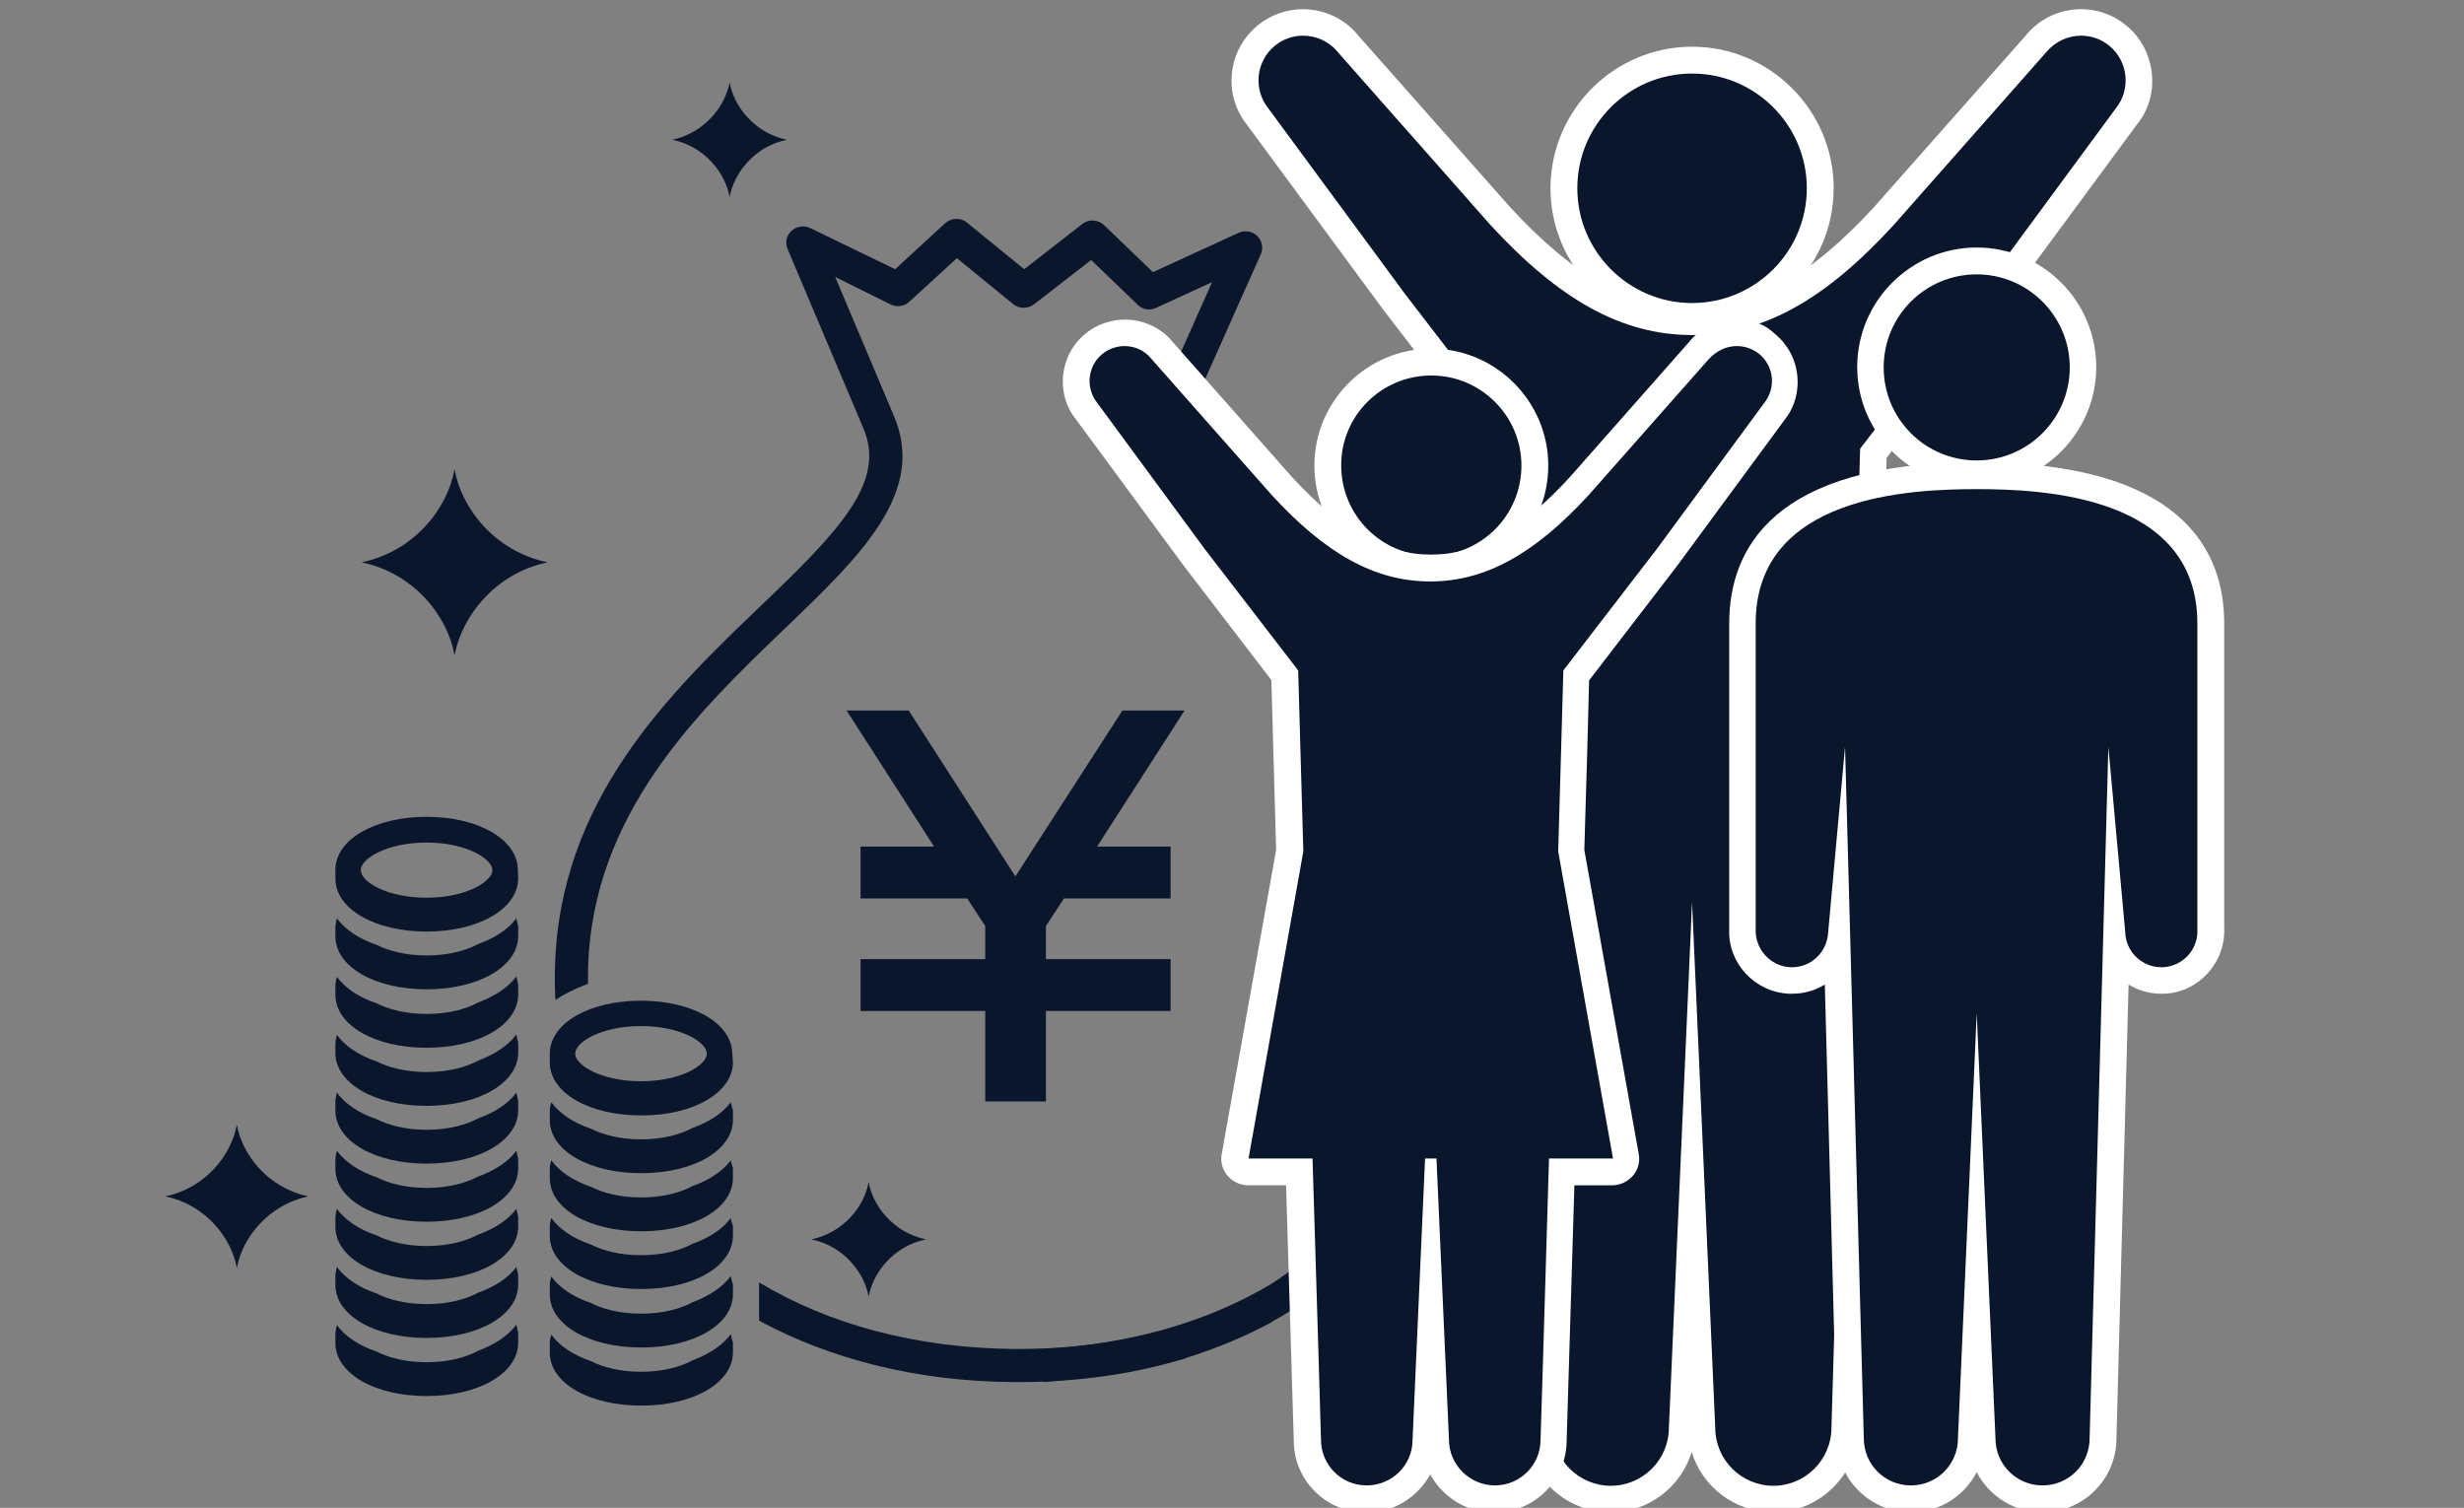
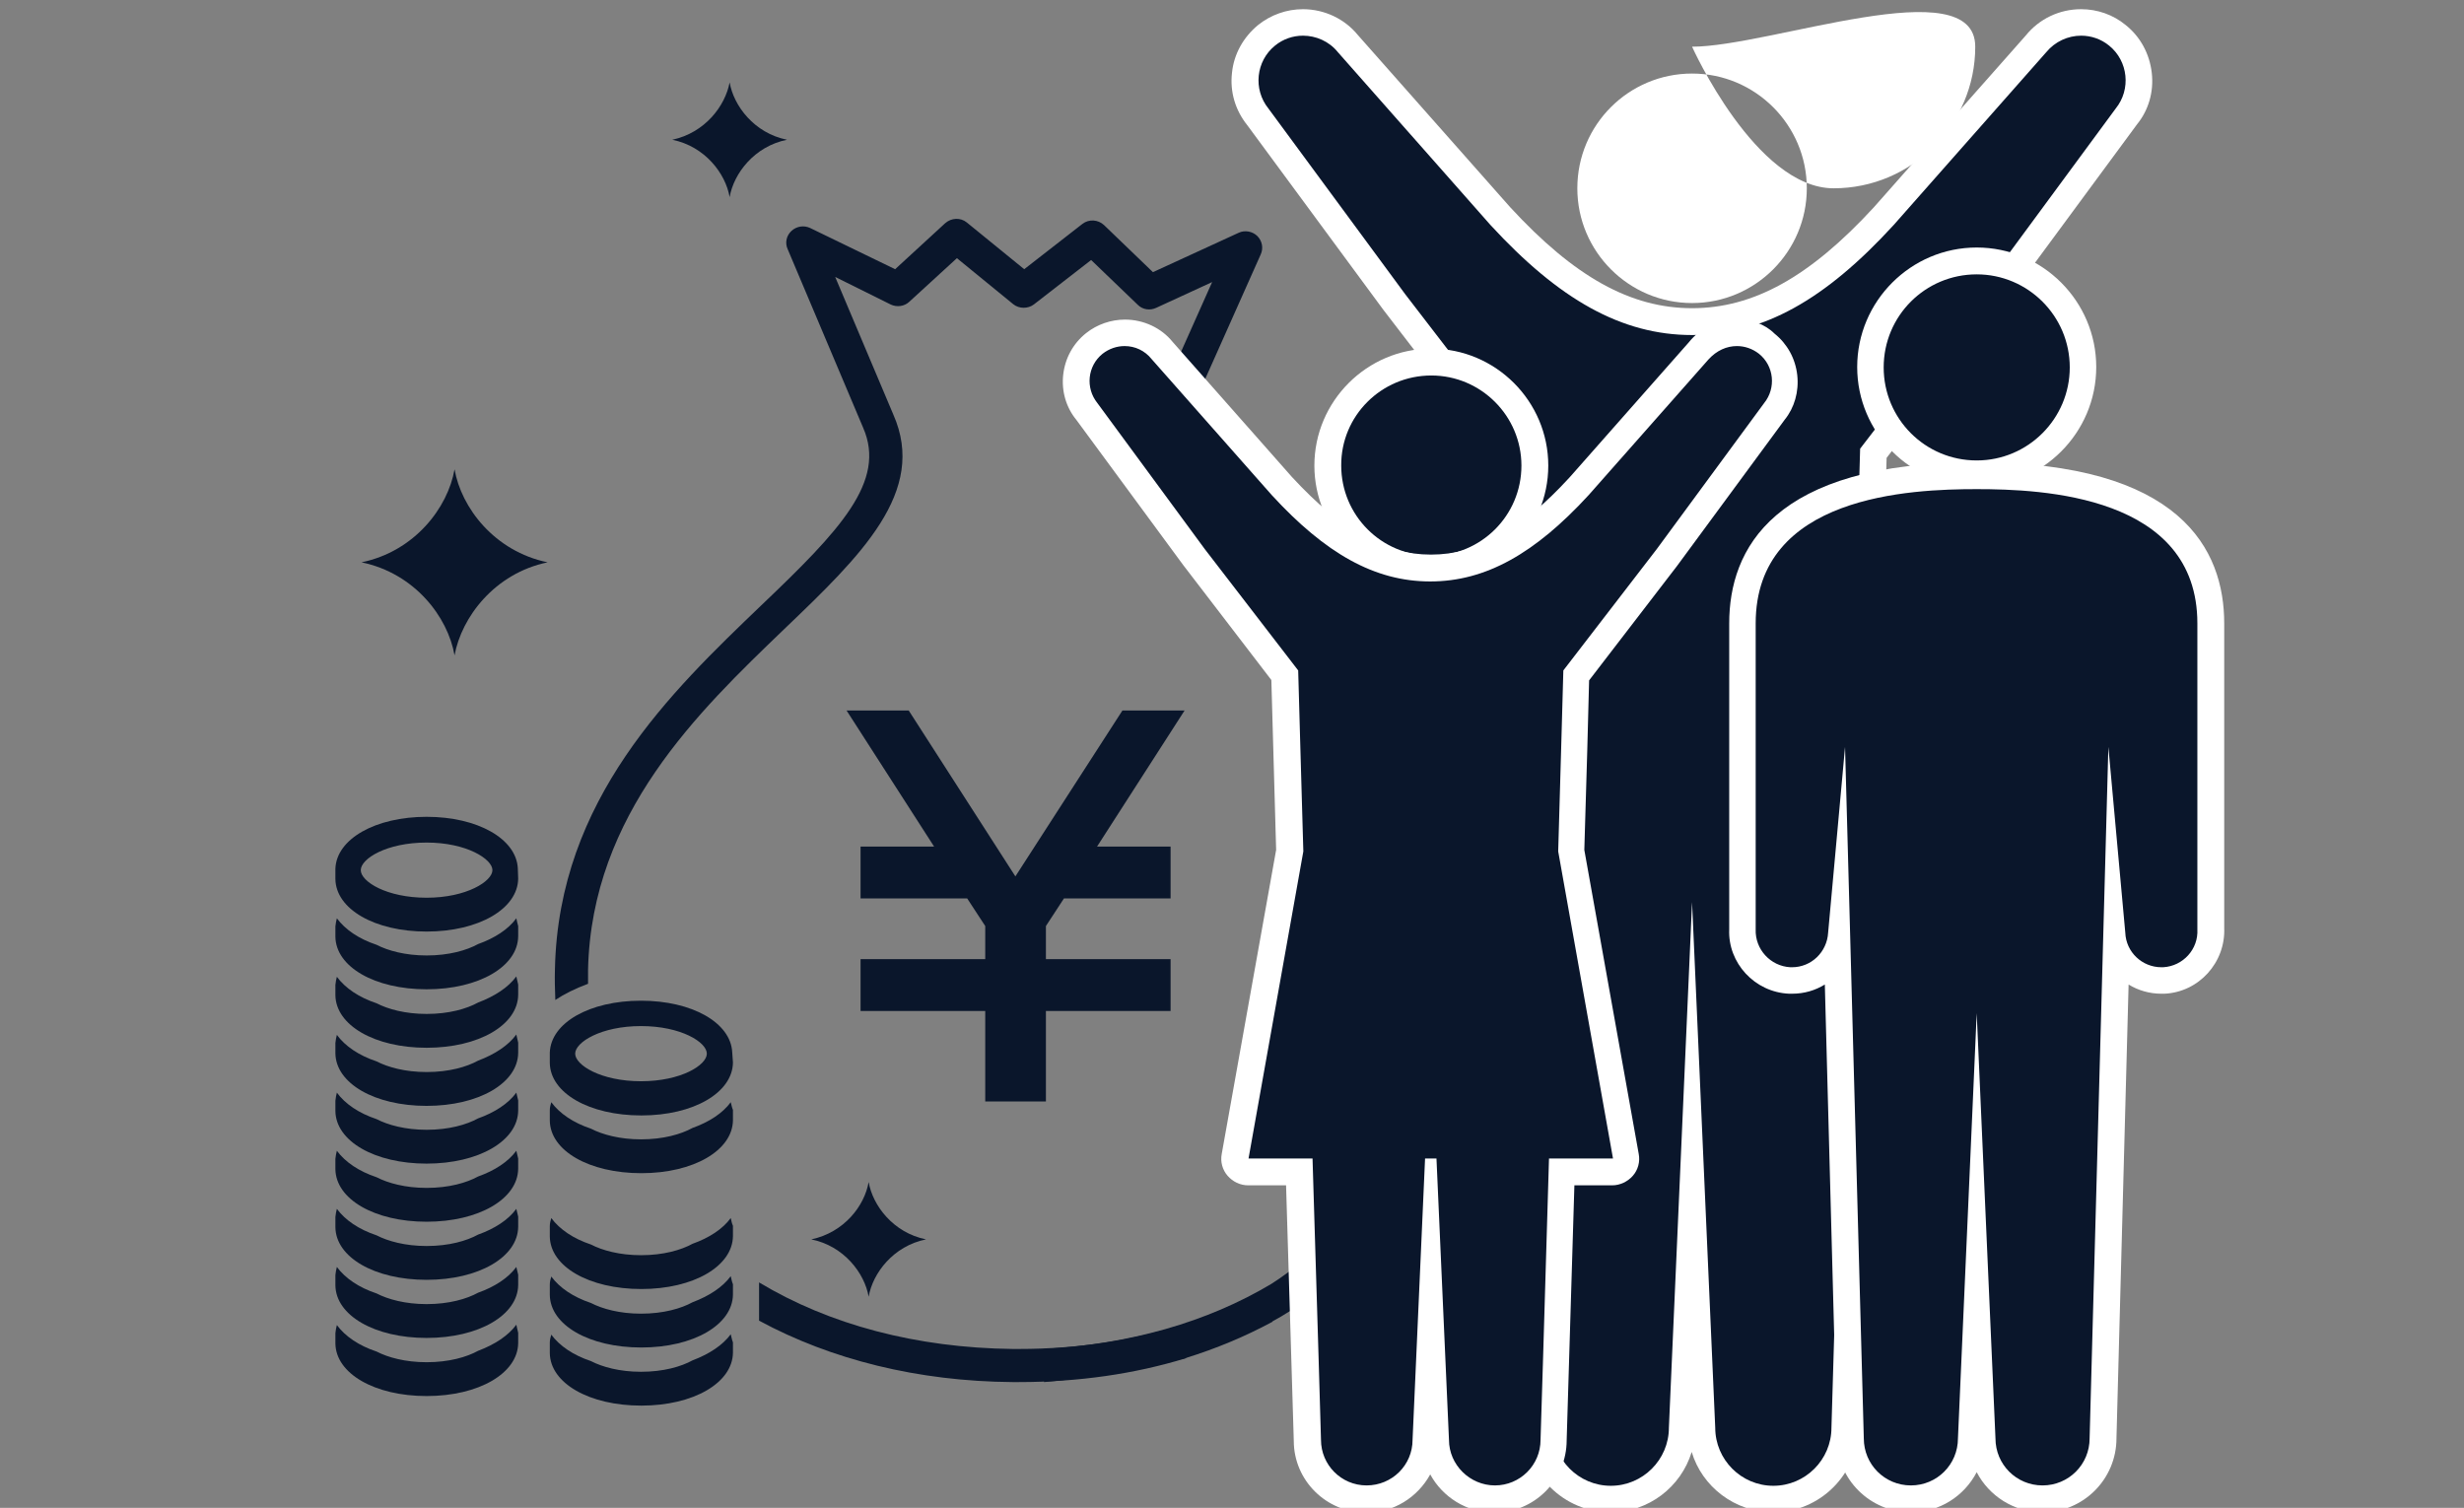
<svg xmlns="http://www.w3.org/2000/svg" version="1.1" x="0px" y="0px" viewBox="0 0 67 41" style="enable-background:new 0 0 67 41;" xml:space="preserve">
  <rect x="0" y="0" width="67" height="41" fill="#808080" stroke="none" />
  <style type="text/css">
	.st0{display:none;}
	.st1{display:inline;}
	.st2{fill:#0a162b;}
	.st3{fill:#FFFFFF;}
</style>
  <g id="レイヤー_1" class="st0">
    <g class="st1">
      <g>
        <path class="st2" d="M37.66,3.48c0,1.65,1.33,2.98,2.98,2.98c1.65,0,2.98-1.33,2.98-2.98S42.29,0.5,40.64,0.5     C39,0.5,37.66,1.84,37.66,3.48z" />
        <path class="st2" d="M48.33,22.04l-1.27-9.35c-0.4-3.63-3.43-4.72-6.66-4.72c-3.63,0-5.24,2.3-6.17,3.93l-1.96,3.17l-4.82,0.31     c-0.64,0-1.16,0.52-1.16,1.16s0.52,1.16,1.16,1.16l5.57,0.26c0.44,0,1.06-0.41,1.5-0.88l1.61-1.45l0.66,22.78     c0,0.83,0.68,1.51,1.51,1.51c0.83,0,1.51-0.68,1.51-1.51l0.6-13.63l0.6,13.63c0,0.83,0.68,1.51,1.51,1.51     c0.83,0,1.51-0.68,1.51-1.51l0.6-22.18l1.42,6.11c0.08,0.63,0.67,1.08,1.3,1C47.97,23.26,48.41,22.68,48.33,22.04z" />
      </g>
      <g>
        <path class="st2" d="M19.3,25.89v13.83h14.74V25.89H19.3z M24.69,29.06c0-0.32,0.26-0.58,0.58-0.58h2.8     c0.32,0,0.58,0.26,0.58,0.58s-0.26,0.58-0.58,0.58h-2.8C24.95,29.64,24.69,29.38,24.69,29.06z" />
        <path class="st2" d="M24.64,23.57c-0.01-0.02-0.03-0.03-0.05-0.03l-6.13-0.04c-0.02,0-0.04,0.01-0.05,0.03     c-0.01,0.02-0.01,0.04,0,0.06c0.19,0.3,0.62,0.58,1.26,0.82c0.28,0.1,0.57,0.19,0.87,0.25v0.41v0.02v0.17     c0,0.15,0.12,0.27,0.26,0.27l1.44,0.01c0.15,0,0.27-0.12,0.27-0.26v-0.17v-0.02v-0.41c0.29-0.06,0.59-0.14,0.87-0.24     c0.64-0.23,1.08-0.5,1.27-0.8C24.65,23.61,24.65,23.59,24.64,23.57z" />
        <g>
          <g>
-             <path class="st2" d="M26.31,23.68c0.04-0.13,0.18-0.2,0.31-0.16l0,0c0.13,0.04,0.2,0.18,0.16,0.31l0,0       c-0.04,0.13-0.18,0.2-0.31,0.16l0,0l0,0l0,0C26.34,23.94,26.27,23.81,26.31,23.68z M25.86,23.56c-0.09-0.1-0.07-0.26,0.03-0.34       l0,0c0.1-0.09,0.26-0.07,0.34,0.03l0,0c0.09,0.1,0.07,0.26-0.03,0.34l0,0c-0.07,0.05-0.15,0.07-0.23,0.04l0,0       C25.93,23.62,25.89,23.59,25.86,23.56z M26.92,23.82c-0.04-0.13,0.04-0.26,0.17-0.3l0,0c0.13-0.04,0.26,0.04,0.3,0.17l0,0       c0.04,0.13-0.04,0.26-0.17,0.3l0,0c-0.05,0.01-0.1,0.01-0.14,0l0,0C27,23.96,26.94,23.9,26.92,23.82z M25.52,22.96       c-0.05-0.13,0.01-0.27,0.14-0.32l0,0c0.13-0.05,0.27,0.01,0.32,0.14l0,0c0.05,0.13-0.01,0.27-0.14,0.32l0,0       c-0.05,0.02-0.11,0.02-0.16,0l0,0C25.61,23.08,25.55,23.03,25.52,22.96z M27.5,23.62c-0.08-0.11-0.05-0.26,0.07-0.34l0,0       c0.11-0.08,0.26-0.05,0.34,0.07l0,0c0.08,0.11,0.05,0.26-0.07,0.34l0,0c-0.06,0.04-0.14,0.05-0.21,0.03l0,0       C27.58,23.7,27.53,23.67,27.5,23.62z M25.35,22.32c-0.02-0.13,0.06-0.26,0.2-0.28l0,0c0.13-0.02,0.26,0.06,0.28,0.2l0,0       c0.02,0.13-0.06,0.26-0.2,0.28l0,0c-0.04,0.01-0.08,0-0.12-0.01l0,0C25.43,22.48,25.36,22.41,25.35,22.32z M28,23.26       c-0.1-0.09-0.1-0.25,0-0.34l0,0c0.09-0.1,0.25-0.1,0.34,0l0,0c0.1,0.09,0.1,0.25,0,0.34l0,0c-0.07,0.07-0.16,0.09-0.25,0.06       l0,0C28.06,23.31,28.03,23.29,28,23.26z M25.28,21.67c0-0.13,0.1-0.25,0.24-0.25l0,0c0.13,0,0.25,0.1,0.25,0.24l0,0       c0,0.13-0.1,0.25-0.24,0.25l0,0c-0.03,0-0.06,0-0.08-0.01l0,0C25.35,21.86,25.28,21.77,25.28,21.67z M28.43,22.82       c-0.11-0.08-0.13-0.23-0.05-0.34l0,0c0.08-0.11,0.23-0.13,0.34-0.05l0,0c0.11,0.08,0.13,0.23,0.05,0.34l0,0l0,0l0,0       c-0.06,0.09-0.17,0.12-0.27,0.09l0,0C28.48,22.84,28.45,22.83,28.43,22.82z M25.31,21.02c0.02-0.13,0.14-0.23,0.27-0.21l0,0       c0.13,0.02,0.23,0.14,0.21,0.27l0,0c-0.02,0.13-0.14,0.23-0.27,0.21l0,0c-0.02,0-0.03-0.01-0.05-0.01l0,0       C25.37,21.24,25.29,21.14,25.31,21.02z M28.79,22.31c-0.12-0.06-0.16-0.21-0.1-0.33l0,0c0.06-0.12,0.21-0.16,0.33-0.1l0,0       c0.12,0.06,0.16,0.21,0.1,0.33l0,0l0,0l0,0c-0.06,0.11-0.18,0.15-0.29,0.12l0,0C28.82,22.33,28.8,22.32,28.79,22.31z        M25.44,20.37c0.04-0.13,0.18-0.2,0.3-0.16l0,0c0.13,0.04,0.2,0.18,0.16,0.3l0,0c-0.04,0.13-0.18,0.2-0.3,0.16l0,0l0,0l0,0       C25.47,20.64,25.4,20.5,25.44,20.37z M28.91,21.46L28.91,21.46L28.91,21.46L28.91,21.46L28.91,21.46L28.91,21.46       c0.04-0.13,0.18-0.2,0.31-0.16l0,0c0.13,0.04,0.2,0.18,0.16,0.31l0,0l0,0l0,0l0,0l0,0l0,0l0,0c-0.04,0.13-0.18,0.2-0.31,0.16       l0,0C28.94,21.72,28.87,21.59,28.91,21.46z M25.8,20.09c-0.11-0.08-0.14-0.23-0.06-0.34l0,0c0.08-0.11,0.23-0.14,0.34-0.06l0,0       c0.11,0.08,0.14,0.23,0.06,0.34l0,0c-0.06,0.09-0.18,0.13-0.28,0.09l0,0C25.84,20.11,25.82,20.1,25.8,20.09z M29.01,20.92       c0-0.13,0.11-0.24,0.25-0.24l0,0c0.13,0,0.24,0.11,0.24,0.25l0,0c0,0.13-0.11,0.24-0.25,0.24l0,0c-0.03,0-0.05,0-0.07-0.01l0,0       C29.08,21.13,29.01,21.03,29.01,20.92z M26.17,19.59c-0.06-0.12-0.02-0.27,0.1-0.33l0,0c0.12-0.06,0.27-0.02,0.33,0.1l0,0       c0.06,0.12,0.02,0.27-0.1,0.33l0,0c-0.06,0.03-0.13,0.04-0.19,0.02l0,0C26.25,19.69,26.2,19.65,26.17,19.59z M28.9,20.45       c-0.06-0.12-0.02-0.27,0.1-0.33l0,0c0.12-0.06,0.27-0.02,0.33,0.1l0,0c0.06,0.12,0.02,0.27-0.1,0.33l0,0       c-0.06,0.03-0.13,0.04-0.19,0.02l0,0C28.99,20.55,28.94,20.5,28.9,20.45z M26.73,19.34c0-0.13,0.1-0.25,0.24-0.25l0,0       c0.13,0,0.25,0.1,0.25,0.24l0,0c0,0.13-0.1,0.25-0.24,0.25l0,0c-0.03,0-0.06,0-0.08-0.01l0,0       C26.81,19.54,26.74,19.45,26.73,19.34z M28.57,20.07c-0.11-0.08-0.13-0.23-0.05-0.34l0,0c0.08-0.11,0.23-0.13,0.34-0.05l0,0       c0.11,0.08,0.13,0.23,0.05,0.34l0,0c-0.06,0.09-0.17,0.12-0.27,0.09l0,0C28.62,20.1,28.59,20.09,28.57,20.07z M27.35,19.35       c0.03-0.13,0.16-0.21,0.29-0.18l0,0c0.13,0.03,0.21,0.16,0.18,0.29l0,0c-0.03,0.13-0.16,0.21-0.29,0.18l0,0       c-0.01,0-0.01,0-0.02-0.01l0,0C27.39,19.59,27.32,19.47,27.35,19.35z M28.08,19.81c-0.12-0.05-0.19-0.19-0.14-0.32l0,0       c0.05-0.12,0.19-0.19,0.32-0.14l0,0c0.12,0.05,0.19,0.19,0.14,0.32l0,0c-0.05,0.12-0.18,0.18-0.3,0.14l0,0       C28.1,19.82,28.09,19.81,28.08,19.81z" />
-           </g>
+             </g>
          <path class="st2" d="M26.39,24.16c-0.24-0.08-0.53,0.14-0.64,0.49s-0.01,0.7,0.23,0.78c0.24,0.08,0.53-0.14,0.64-0.49      C26.74,24.58,26.63,24.24,26.39,24.16z M26.11,24.68c-0.08-0.02-0.12-0.11-0.09-0.18c0.02-0.08,0.11-0.12,0.18-0.09      s0.12,0.11,0.09,0.18S26.19,24.7,26.11,24.68z" />
        </g>
        <g>
          <path class="st2" d="M30.37,23.26c0.02-0.08,0.01-0.16-0.03-0.22c0.07-0.03,0.13-0.09,0.15-0.17c0.02-0.07,0.01-0.14-0.02-0.2      c0.22-0.02,0.41-0.16,0.48-0.39c0.08-0.29-0.08-0.58-0.37-0.67s-0.58,0.08-0.67,0.37c-0.06,0.22,0.02,0.45,0.19,0.58      c-0.06,0.03-0.11,0.09-0.13,0.16c-0.02,0.08-0.01,0.16,0.03,0.22c-0.07,0.03-0.13,0.09-0.15,0.17c-0.03,0.12,0.02,0.24,0.11,0.3      c-0.23,0.21-0.76,0.73-0.89,1.17c-0.17,0.57,0.26,0.77,0.39,0.8c0.15,0.04,0.59,0.1,0.76-0.47c0.13-0.45-0.04-1.17-0.12-1.47      C30.22,23.45,30.33,23.38,30.37,23.26z M30.19,22.92c-0.07-0.02-0.11-0.1-0.09-0.17s0.1-0.11,0.17-0.09s0.11,0.1,0.09,0.17      C30.34,22.9,30.26,22.94,30.19,22.92z M30.06,22.02c0.06-0.2,0.27-0.31,0.46-0.25c0.2,0.06,0.31,0.27,0.25,0.46      c-0.06,0.2-0.27,0.31-0.46,0.25C30.12,22.43,30,22.22,30.06,22.02z M29.98,23.15c0.02-0.07,0.1-0.11,0.17-0.09      s0.11,0.1,0.09,0.17s-0.1,0.11-0.17,0.09C30,23.29,29.96,23.22,29.98,23.15z M29.37,24.97c-0.08-0.02-0.1-0.17-0.06-0.32      c0.05-0.15,0.14-0.26,0.22-0.24s0.1,0.17,0.06,0.32C29.54,24.89,29.44,24.99,29.37,24.97z" />
          <path class="st2" d="M32.14,23.55c0.12,0,0.22-0.07,0.26-0.19c0.02-0.08,0.01-0.16-0.03-0.22c0.07-0.03,0.13-0.09,0.15-0.17      c0.02-0.07,0.01-0.14-0.02-0.2c0.22-0.02,0.41-0.16,0.48-0.39c0.08-0.29-0.08-0.58-0.37-0.67s-0.58,0.08-0.67,0.37      c-0.06,0.22,0.02,0.45,0.19,0.58c-0.06,0.03-0.11,0.09-0.13,0.16c-0.02,0.08-0.01,0.16,0.03,0.22      c-0.07,0.03-0.13,0.09-0.15,0.17c-0.03,0.12,0.02,0.24,0.11,0.3c-0.23,0.21-0.76,0.73-0.89,1.17c-0.17,0.57,0.26,0.77,0.39,0.8      c0.15,0.04,0.59,0.1,0.76-0.47C32.38,24.57,32.21,23.85,32.14,23.55z M32.21,23.02c-0.07-0.02-0.11-0.1-0.09-0.17      s0.1-0.11,0.17-0.09s0.11,0.1,0.09,0.17C32.36,23,32.29,23.04,32.21,23.02z M32.09,22.12c0.06-0.2,0.27-0.31,0.46-0.25      c0.2,0.06,0.31,0.27,0.25,0.46c-0.06,0.2-0.27,0.31-0.46,0.25C32.14,22.53,32.03,22.32,32.09,22.12z M32.01,23.25      c0.02-0.07,0.1-0.11,0.17-0.09s0.11,0.1,0.09,0.17s-0.1,0.11-0.17,0.09C32.03,23.39,31.98,23.32,32.01,23.25z M31.4,25.07      c-0.08-0.02-0.1-0.17-0.06-0.32c0.05-0.15,0.14-0.26,0.22-0.24s0.1,0.17,0.06,0.32C31.57,24.99,31.47,25.09,31.4,25.07z" />
        </g>
      </g>
    </g>
  </g>
  <g id="レイヤー_2" class="st0">
    <g class="st1">
      <g>
        <g>
          <rect x="55.02" y="7.96" class="st2" width="1.37" height="0.69" />
          <polygon class="st2" points="55.7,11.53 56.39,10.65 56.39,8.95 55.02,8.95 55.02,10.65     " />
          <g>
            <path class="st2" d="M65.63,13.71l-3.39-3.8c-0.78-0.83-1.66-1.62-3.18-2.06l-3.36,4.31l-3.1-3.98c-1.1,0.62-1.97,1.68-3,3.29       l-2,3.24l-4.92,0.32c-0.65,0-1.18,0.53-1.18,1.18s0.53,1.18,1.18,1.18l5.69,0.27c0.45,0,0.89-0.22,1.27-0.54       c0.16-0.14,1.96-1.89,1.96-1.89l0.61,23.3c0,0.85,0.69,1.54,1.54,1.54s1.54-0.69,1.54-1.54l0.61-14.04l0.61,13.99       c0,0.85,0.69,1.54,1.54,1.54s1.54-0.69,1.54-1.54c0,0,0.71-18.81,0.92-25.63l2.12,2.07l-2.14,3.98       c-0.34,0.56-0.15,1.29,0.41,1.62c0.56,0.34,1.29,0.15,1.62-0.41l3.19-4.79C66.02,14.79,65.97,14.16,65.63,13.71z M55.7,16.59       c-0.21,0-0.39-0.17-0.39-0.39c0-0.21,0.17-0.39,0.39-0.39c0.21,0,0.39,0.17,0.39,0.39C56.09,16.41,55.92,16.59,55.7,16.59z        M55.7,14.5c-0.21,0-0.39-0.17-0.39-0.39c0-0.21,0.17-0.39,0.39-0.39c0.21,0,0.39,0.17,0.39,0.39       C56.09,14.33,55.92,14.5,55.7,14.5z" />
          </g>
        </g>
        <g>
          <path class="st2" d="M52.86,3.67c0,1.68,1.36,3.04,3.04,3.04s3.04-1.36,3.04-3.04s-1.36-3.04-3.04-3.04      C54.22,0.63,52.86,1.99,52.86,3.67z" />
        </g>
      </g>
      <g>
        <path class="st2" d="M25.43,26.02v13.83h14.74V26.02H25.43z M30.82,29.19c0-0.32,0.26-0.58,0.58-0.58h2.8     c0.32,0,0.58,0.26,0.58,0.58s-0.26,0.58-0.58,0.58h-2.8C31.08,29.77,30.82,29.51,30.82,29.19z" />
        <path class="st2" d="M30.76,23.7c-0.01-0.02-0.03-0.03-0.05-0.03l-6.13-0.04c-0.02,0-0.04,0.01-0.05,0.03     c-0.01,0.02-0.01,0.04,0,0.06c0.19,0.3,0.62,0.58,1.26,0.82c0.28,0.1,0.57,0.19,0.87,0.25v0.41v0.02v0.17     c0,0.15,0.12,0.27,0.26,0.27l1.44,0.01c0.15,0,0.27-0.12,0.27-0.26v-0.17v-0.02v-0.41c0.29-0.06,0.59-0.14,0.87-0.24     c0.64-0.23,1.08-0.5,1.27-0.8C30.77,23.74,30.78,23.72,30.76,23.7z" />
        <g>
          <g>
            <path class="st2" d="M32.44,23.81c0.04-0.13,0.18-0.2,0.31-0.16l0,0c0.13,0.04,0.2,0.18,0.16,0.31l0,0       c-0.04,0.13-0.18,0.2-0.31,0.16l0,0l0,0l0,0C32.47,24.07,32.4,23.94,32.44,23.81z M31.99,23.69c-0.09-0.1-0.07-0.26,0.03-0.34       l0,0c0.1-0.09,0.26-0.07,0.34,0.03l0,0c0.09,0.1,0.07,0.26-0.03,0.34l0,0c-0.07,0.05-0.15,0.07-0.23,0.04l0,0       C32.06,23.75,32.02,23.72,31.99,23.69z M33.05,23.95c-0.04-0.13,0.04-0.26,0.17-0.3l0,0c0.13-0.04,0.26,0.04,0.3,0.17l0,0       c0.04,0.13-0.04,0.26-0.17,0.3l0,0c-0.05,0.01-0.1,0.01-0.14,0l0,0C33.13,24.09,33.07,24.03,33.05,23.95z M31.65,23.09       c-0.05-0.13,0.01-0.27,0.14-0.32l0,0c0.13-0.05,0.27,0.01,0.32,0.14l0,0c0.05,0.13-0.01,0.27-0.14,0.32l0,0       c-0.05,0.02-0.11,0.02-0.16,0l0,0C31.74,23.21,31.68,23.16,31.65,23.09z M33.63,23.75c-0.08-0.11-0.05-0.26,0.07-0.34l0,0       c0.11-0.08,0.26-0.05,0.34,0.07l0,0c0.08,0.11,0.05,0.26-0.07,0.34l0,0c-0.06,0.04-0.14,0.05-0.21,0.03l0,0       C33.71,23.83,33.66,23.8,33.63,23.75z M31.47,22.45c-0.02-0.13,0.06-0.26,0.2-0.28l0,0c0.13-0.02,0.26,0.06,0.28,0.2l0,0       c0.02,0.13-0.06,0.26-0.2,0.28l0,0c-0.04,0.01-0.08,0-0.12-0.01l0,0C31.56,22.61,31.49,22.54,31.47,22.45z M34.13,23.39       c-0.1-0.09-0.1-0.25,0-0.34l0,0c0.09-0.1,0.25-0.1,0.34,0l0,0c0.1,0.09,0.1,0.25,0,0.34l0,0c-0.07,0.07-0.16,0.09-0.25,0.06       l0,0C34.19,23.44,34.16,23.42,34.13,23.39z M31.41,21.8c0-0.13,0.1-0.25,0.24-0.25l0,0c0.13,0,0.25,0.1,0.25,0.24l0,0       c0,0.13-0.1,0.25-0.24,0.25l0,0c-0.03,0-0.06,0-0.08-0.01l0,0C31.48,21.99,31.41,21.9,31.41,21.8z M34.56,22.95       c-0.11-0.08-0.13-0.23-0.05-0.34l0,0c0.08-0.11,0.23-0.13,0.34-0.05l0,0c0.11,0.08,0.13,0.23,0.05,0.34l0,0l0,0l0,0       c-0.06,0.09-0.17,0.12-0.27,0.09l0,0C34.6,22.97,34.58,22.96,34.56,22.95z M31.44,21.15c0.02-0.13,0.14-0.23,0.27-0.21l0,0       c0.13,0.02,0.23,0.14,0.21,0.27l0,0c-0.02,0.13-0.14,0.23-0.27,0.21l0,0c-0.02,0-0.03-0.01-0.05-0.01l0,0       C31.5,21.37,31.42,21.27,31.44,21.15z M34.92,22.44c-0.12-0.06-0.16-0.21-0.1-0.33l0,0c0.06-0.12,0.21-0.16,0.33-0.1l0,0       c0.12,0.06,0.16,0.21,0.1,0.33l0,0l0,0l0,0c-0.06,0.11-0.18,0.15-0.29,0.12l0,0C34.94,22.46,34.93,22.45,34.92,22.44z        M31.57,20.5c0.04-0.13,0.18-0.2,0.3-0.16l0,0c0.13,0.04,0.2,0.18,0.16,0.3l0,0c-0.04,0.13-0.18,0.2-0.3,0.16l0,0l0,0l0,0       C31.6,20.77,31.53,20.63,31.57,20.5z M35.04,21.59L35.04,21.59L35.04,21.59L35.04,21.59L35.04,21.59L35.04,21.59       c0.04-0.13,0.18-0.2,0.31-0.16l0,0c0.13,0.04,0.2,0.18,0.16,0.31l0,0l0,0l0,0l0,0l0,0l0,0l0,0c-0.04,0.13-0.18,0.2-0.31,0.16       l0,0C35.07,21.85,35,21.72,35.04,21.59z M31.93,20.22c-0.11-0.08-0.14-0.23-0.06-0.34l0,0c0.08-0.11,0.23-0.14,0.34-0.06l0,0       c0.11,0.08,0.14,0.23,0.06,0.34l0,0c-0.06,0.09-0.18,0.13-0.28,0.09l0,0C31.97,20.24,31.95,20.23,31.93,20.22z M35.14,21.05       c0-0.13,0.11-0.24,0.25-0.24l0,0c0.13,0,0.24,0.11,0.24,0.25l0,0c0,0.13-0.11,0.24-0.25,0.24l0,0c-0.03,0-0.05,0-0.07-0.01l0,0       C35.21,21.26,35.14,21.16,35.14,21.05z M32.3,19.72c-0.06-0.12-0.02-0.27,0.1-0.33l0,0c0.12-0.06,0.27-0.02,0.33,0.1l0,0       c0.06,0.12,0.02,0.27-0.1,0.33l0,0c-0.06,0.03-0.13,0.04-0.19,0.02l0,0C32.38,19.82,32.33,19.78,32.3,19.72z M35.03,20.58       c-0.06-0.12-0.02-0.27,0.1-0.33l0,0c0.12-0.06,0.27-0.02,0.33,0.1l0,0c0.06,0.12,0.02,0.27-0.1,0.33l0,0       c-0.06,0.03-0.13,0.04-0.19,0.02l0,0C35.12,20.68,35.06,20.63,35.03,20.58z M32.86,19.47c0-0.13,0.1-0.25,0.24-0.25l0,0       c0.13,0,0.25,0.1,0.25,0.24l0,0c0,0.13-0.1,0.25-0.24,0.25l0,0c-0.03,0-0.06,0-0.08-0.01l0,0       C32.94,19.67,32.87,19.58,32.86,19.47z M34.7,20.2c-0.11-0.08-0.13-0.23-0.05-0.34l0,0c0.08-0.11,0.23-0.13,0.34-0.05l0,0       c0.11,0.08,0.13,0.23,0.05,0.34l0,0c-0.06,0.09-0.17,0.12-0.27,0.09l0,0C34.75,20.23,34.72,20.22,34.7,20.2z M33.48,19.48       c0.03-0.13,0.16-0.21,0.29-0.18l0,0c0.13,0.03,0.21,0.16,0.18,0.29l0,0c-0.03,0.13-0.16,0.21-0.29,0.18l0,0       c-0.01,0-0.01,0-0.02-0.01l0,0C33.52,19.72,33.45,19.6,33.48,19.48z M34.21,19.94c-0.12-0.05-0.19-0.19-0.14-0.32l0,0       c0.05-0.12,0.19-0.19,0.32-0.14l0,0c0.12,0.05,0.19,0.19,0.14,0.32l0,0c-0.05,0.12-0.18,0.18-0.3,0.14l0,0       C34.22,19.95,34.22,19.94,34.21,19.94z" />
          </g>
          <path class="st2" d="M32.52,24.29c-0.24-0.08-0.53,0.14-0.64,0.49s-0.01,0.7,0.23,0.78c0.24,0.08,0.53-0.14,0.64-0.49      S32.76,24.37,32.52,24.29z M32.24,24.81c-0.08-0.02-0.12-0.11-0.09-0.18c0.02-0.08,0.11-0.12,0.18-0.09s0.12,0.11,0.09,0.18      S32.32,24.83,32.24,24.81z" />
        </g>
        <g>
          <path class="st2" d="M36.5,23.39c0.02-0.08,0.01-0.16-0.03-0.22c0.07-0.03,0.13-0.09,0.15-0.17c0.02-0.07,0.01-0.14-0.02-0.2      c0.22-0.02,0.41-0.16,0.48-0.39c0.08-0.29-0.08-0.58-0.37-0.67s-0.58,0.08-0.67,0.37c-0.06,0.22,0.02,0.45,0.19,0.58      c-0.06,0.03-0.11,0.09-0.13,0.16c-0.02,0.08-0.01,0.16,0.03,0.22c-0.07,0.03-0.13,0.09-0.15,0.17c-0.03,0.12,0.02,0.24,0.11,0.3      c-0.23,0.21-0.76,0.73-0.89,1.17c-0.17,0.57,0.26,0.77,0.39,0.8c0.15,0.04,0.59,0.1,0.76-0.47c0.13-0.45-0.04-1.17-0.12-1.47      C36.35,23.58,36.46,23.51,36.5,23.39z M36.32,23.05c-0.07-0.02-0.11-0.1-0.09-0.17s0.1-0.11,0.17-0.09s0.11,0.1,0.09,0.17      C36.46,23.03,36.39,23.07,36.32,23.05z M36.19,22.15c0.06-0.2,0.27-0.31,0.46-0.25c0.2,0.06,0.31,0.27,0.25,0.46      c-0.06,0.2-0.27,0.31-0.46,0.25C36.25,22.56,36.13,22.35,36.19,22.15z M36.11,23.28c0.02-0.07,0.1-0.11,0.17-0.09      s0.11,0.1,0.09,0.17s-0.1,0.11-0.17,0.09C36.13,23.42,36.09,23.35,36.11,23.28z M35.5,25.1c-0.08-0.02-0.1-0.17-0.06-0.32      c0.05-0.15,0.14-0.26,0.22-0.24s0.1,0.17,0.06,0.32C35.67,25.02,35.57,25.12,35.5,25.1z" />
          <path class="st2" d="M38.26,23.68c0.12,0,0.22-0.07,0.26-0.19c0.02-0.08,0.01-0.16-0.03-0.22c0.07-0.03,0.13-0.09,0.15-0.17      c0.02-0.07,0.01-0.14-0.02-0.2c0.22-0.02,0.41-0.16,0.48-0.39c0.08-0.29-0.08-0.58-0.37-0.67c-0.29-0.08-0.58,0.08-0.67,0.37      c-0.06,0.22,0.02,0.45,0.19,0.58c-0.06,0.03-0.11,0.09-0.13,0.16c-0.02,0.08-0.01,0.16,0.03,0.22      c-0.07,0.03-0.13,0.09-0.15,0.17c-0.03,0.12,0.02,0.24,0.11,0.3c-0.23,0.21-0.76,0.73-0.89,1.17c-0.17,0.57,0.26,0.77,0.39,0.8      c0.15,0.04,0.59,0.1,0.76-0.47C38.51,24.7,38.34,23.98,38.26,23.68z M38.34,23.15c-0.07-0.02-0.11-0.1-0.09-0.17      s0.1-0.11,0.17-0.09s0.11,0.1,0.09,0.17S38.42,23.17,38.34,23.15z M38.22,22.25c0.06-0.2,0.27-0.31,0.46-0.25      c0.2,0.06,0.31,0.27,0.25,0.46c-0.06,0.2-0.27,0.31-0.46,0.25C38.27,22.66,38.16,22.45,38.22,22.25z M38.14,23.38      c0.02-0.07,0.1-0.11,0.17-0.09c0.07,0.02,0.11,0.1,0.09,0.17s-0.1,0.11-0.17,0.09S38.11,23.45,38.14,23.38z M37.52,25.2      c-0.08-0.02-0.1-0.17-0.06-0.32c0.05-0.15,0.14-0.26,0.22-0.24s0.1,0.17,0.06,0.32C37.7,25.12,37.6,25.22,37.52,25.2z" />
        </g>
      </g>
      <g>
        <path class="st2" d="M5.97,3.61c0,1.65,1.33,2.98,2.98,2.98s2.98-1.33,2.98-2.98S10.6,0.63,8.95,0.63     C7.31,0.63,5.97,1.97,5.97,3.61z" />
        <path class="st2" d="M15.37,12.82c-0.4-3.62-3.42-4.71-6.64-4.72H8.72c0,0,0,0-0.01,0s0,0-0.01,0H8.69     c-3.22,0.01-6.24,1.09-6.64,4.72l-1.27,9.35c-0.08,0.63,0.36,1.22,1,1.3c0.63,0.08,1.22-0.36,1.3-1l1.37-5.9l0.63,21.97     c0,0.83,0.68,1.51,1.51,1.51c0,0,0,0,0.01,0s0,0,0.01,0c0.83,0,1.51-0.68,1.51-1.51l0.59-13.5l0.59,13.5     c0,0.83,0.68,1.51,1.51,1.51c0,0,0,0,0.01,0s0,0,0.01,0c0.83,0,1.51-0.68,1.51-1.51l0.63-21.97l1.37,5.9     c0.08,0.63,0.67,1.08,1.3,1c0.63-0.08,1.08-0.67,1-1.3L15.37,12.82z" />
      </g>
    </g>
  </g>
  <g id="レイヤー_3">
    <g>
      <polygon class="st2" points="31.83,23.02 31.83,24.43 28.93,24.43 28.44,25.18 28.44,26.08 31.83,26.08 31.83,27.49 28.44,27.49     28.44,29.95 26.79,29.95 26.79,27.49 23.4,27.49 23.4,26.08 26.79,26.08 26.79,25.18 26.3,24.43 23.4,24.43 23.4,23.02     25.4,23.02 23.02,19.32 24.71,19.32 27.61,23.83 30.52,19.32 32.21,19.32 29.83,23.02   " />
-       <path class="st2" d="M4.49,32.53c1.12,0.23,1.81,1.15,1.95,1.95c0.14-0.8,0.84-1.72,1.95-1.95c-1.12-0.23-1.81-1.15-1.95-1.95    C6.3,31.38,5.61,32.3,4.49,32.53z" />
      <path class="st2" d="M22.06,33.7c0.89,0.18,1.45,0.92,1.56,1.56c0.11-0.64,0.67-1.38,1.56-1.56c-0.89-0.18-1.45-0.92-1.56-1.56    C23.51,32.78,22.96,33.51,22.06,33.7z" />
      <path class="st2" d="M9.83,15.29c1.45,0.3,2.35,1.49,2.53,2.53c0.19-1.04,1.09-2.23,2.53-2.53c-1.45-0.3-2.35-1.49-2.53-2.53    C12.18,13.8,11.28,14.99,9.83,15.29z" />
      <path class="st2" d="M18.28,3.8c0.89,0.18,1.45,0.92,1.56,1.56c0.11-0.64,0.67-1.38,1.56-1.56c-0.89-0.18-1.45-0.92-1.56-1.56    C19.72,2.88,19.17,3.61,18.28,3.8z" />
      <g>
        <path class="st2" d="M14.08,23.61c-0.04-0.8-1.09-1.4-2.48-1.4s-2.45,0.6-2.48,1.41v-0.01v0.29l0,0     c0.01,0.82,1.07,1.43,2.48,1.43c1.42,0,2.48-0.62,2.49-1.44l0,0L14.08,23.61L14.08,23.61z M11.6,24.41     c-1.09,0-1.79-0.44-1.79-0.75s0.7-0.75,1.79-0.75s1.79,0.45,1.79,0.75S12.69,24.41,11.6,24.41z" />
        <g>
          <path class="st2" d="M14.04,24.97c-0.22,0.3-0.59,0.54-1.04,0.7c-0.31,0.17-0.79,0.31-1.4,0.31c-0.58,0-1.05-0.13-1.36-0.29      c-0.48-0.16-0.85-0.41-1.08-0.72c-0.02,0.07-0.03,0.14-0.04,0.22v-0.01v0.29l0,0c0.01,0.82,1.07,1.43,2.48,1.43      c1.42,0,2.48-0.62,2.49-1.44l0,0v-0.29v0.01C14.07,25.12,14.06,25.05,14.04,24.97z" />
        </g>
        <g>
          <path class="st2" d="M14.04,26.55c-0.22,0.3-0.59,0.54-1.04,0.71c-0.31,0.17-0.79,0.31-1.4,0.31c-0.58,0-1.05-0.13-1.36-0.29      c-0.48-0.16-0.85-0.41-1.08-0.72c-0.02,0.07-0.03,0.14-0.04,0.22v-0.01v0.29l0,0c0.01,0.82,1.07,1.43,2.48,1.43      c1.42,0,2.48-0.62,2.49-1.44l0,0v-0.29v0.01C14.07,26.7,14.06,26.62,14.04,26.55z" />
        </g>
        <g>
          <path class="st2" d="M14.04,28.13c-0.22,0.3-0.59,0.54-1.04,0.71c-0.31,0.17-0.79,0.31-1.4,0.31c-0.58,0-1.05-0.13-1.36-0.29      c-0.48-0.16-0.85-0.41-1.08-0.72c-0.02,0.07-0.03,0.14-0.04,0.22v-0.01v0.29l0,0c0.01,0.82,1.07,1.43,2.48,1.43      c1.42,0,2.48-0.62,2.49-1.44l0,0v-0.29v0.01C14.07,28.28,14.06,28.2,14.04,28.13z" />
        </g>
        <g>
          <path class="st2" d="M14.04,29.71c-0.22,0.3-0.59,0.54-1.04,0.7c-0.31,0.17-0.79,0.31-1.4,0.31c-0.58,0-1.05-0.13-1.36-0.29      c-0.48-0.16-0.85-0.41-1.08-0.72c-0.02,0.07-0.03,0.14-0.04,0.22v-0.01v0.29l0,0c0.01,0.82,1.07,1.43,2.48,1.43      c1.42,0,2.48-0.62,2.49-1.44l0,0v-0.29v0.01C14.07,29.85,14.06,29.78,14.04,29.71z" />
        </g>
        <g>
          <path class="st2" d="M14.04,31.29c-0.22,0.3-0.59,0.54-1.04,0.7c-0.31,0.17-0.79,0.31-1.4,0.31c-0.58,0-1.05-0.13-1.36-0.29      c-0.48-0.16-0.85-0.41-1.08-0.72c-0.02,0.07-0.03,0.14-0.04,0.22V31.5v0.29l0,0c0.01,0.82,1.07,1.43,2.48,1.43      c1.42,0,2.48-0.62,2.49-1.44l0,0v-0.29v0.01C14.07,31.43,14.06,31.36,14.04,31.29z" />
        </g>
        <g>
          <path class="st2" d="M14.04,32.87c-0.22,0.3-0.59,0.54-1.04,0.7c-0.31,0.17-0.79,0.31-1.4,0.31c-0.58,0-1.05-0.13-1.36-0.29      c-0.48-0.16-0.85-0.41-1.08-0.72c-0.02,0.07-0.03,0.14-0.04,0.22v-0.01v0.29l0,0c0.01,0.82,1.07,1.43,2.48,1.43      c1.42,0,2.48-0.62,2.49-1.44l0,0v-0.29v0.01C14.07,33.01,14.06,32.94,14.04,32.87z" />
        </g>
        <g>
          <path class="st2" d="M14.04,34.45c-0.22,0.3-0.59,0.54-1.04,0.7c-0.31,0.17-0.79,0.31-1.4,0.31c-0.58,0-1.05-0.13-1.36-0.29      c-0.48-0.16-0.85-0.41-1.08-0.72c-0.02,0.07-0.03,0.14-0.04,0.22v-0.01v0.29l0,0c0.01,0.82,1.07,1.43,2.48,1.43      c1.42,0,2.48-0.62,2.49-1.44l0,0v-0.29v0.01C14.07,34.59,14.06,34.52,14.04,34.45z" />
        </g>
        <g>
          <path class="st2" d="M14.04,36.02c-0.22,0.3-0.59,0.54-1.04,0.71c-0.31,0.17-0.79,0.31-1.4,0.31c-0.58,0-1.05-0.13-1.36-0.29      c-0.48-0.16-0.85-0.41-1.08-0.72c-0.02,0.07-0.03,0.14-0.04,0.22v-0.01v0.29l0,0c0.01,0.82,1.07,1.43,2.48,1.43      c1.42,0,2.48-0.62,2.49-1.44l0,0v-0.29v0.01C14.07,36.17,14.06,36.1,14.04,36.02z" />
        </g>
      </g>
      <g>
        <path class="st2" d="M19.91,28.61c-0.04-0.8-1.09-1.4-2.48-1.4c-1.4,0-2.45,0.6-2.48,1.41v-0.01v0.29l0,0     c0.01,0.82,1.07,1.43,2.49,1.43c1.42,0,2.48-0.62,2.49-1.44l0,0L19.91,28.61L19.91,28.61z M17.43,29.4     c-1.09,0-1.79-0.44-1.79-0.75s0.7-0.75,1.79-0.75s1.79,0.44,1.79,0.75S18.52,29.4,17.43,29.4z" />
        <g>
          <path class="st2" d="M19.87,29.97c-0.22,0.3-0.59,0.54-1.04,0.7c-0.31,0.17-0.79,0.31-1.4,0.31c-0.58,0-1.05-0.13-1.36-0.29      c-0.48-0.16-0.85-0.41-1.08-0.72c-0.02,0.07-0.04,0.14-0.04,0.22v-0.01v0.29l0,0c0.01,0.82,1.07,1.43,2.49,1.43      c1.42,0,2.48-0.62,2.49-1.44l0,0v-0.29v0.01C19.9,30.11,19.89,30.04,19.87,29.97z" />
        </g>
        <g>
-           <path class="st2" d="M19.87,31.55c-0.22,0.3-0.59,0.54-1.04,0.7c-0.31,0.17-0.79,0.31-1.4,0.31c-0.58,0-1.05-0.13-1.36-0.29      c-0.48-0.16-0.85-0.41-1.08-0.72c-0.02,0.07-0.04,0.14-0.04,0.22v-0.01v0.29l0,0c0.01,0.82,1.07,1.43,2.49,1.43      c1.42,0,2.48-0.62,2.49-1.44l0,0v-0.29v0.01C19.9,31.69,19.89,31.62,19.87,31.55z" />
-         </g>
+           </g>
        <g>
          <path class="st2" d="M19.87,33.12c-0.22,0.3-0.59,0.54-1.04,0.7c-0.31,0.17-0.79,0.31-1.4,0.31c-0.58,0-1.05-0.13-1.36-0.29      c-0.48-0.16-0.85-0.41-1.08-0.72c-0.02,0.07-0.04,0.14-0.04,0.22v-0.01v0.29l0,0c0.01,0.82,1.07,1.43,2.49,1.43      c1.42,0,2.48-0.62,2.49-1.44l0,0v-0.29v0.01C19.9,33.27,19.89,33.2,19.87,33.12z" />
        </g>
        <g>
          <path class="st2" d="M19.87,34.7c-0.22,0.3-0.59,0.54-1.04,0.71c-0.31,0.17-0.79,0.31-1.4,0.31c-0.58,0-1.05-0.13-1.36-0.29      c-0.48-0.16-0.85-0.41-1.08-0.72c-0.02,0.07-0.04,0.14-0.04,0.22v-0.01v0.29l0,0c0.01,0.82,1.07,1.43,2.49,1.43      c1.42,0,2.48-0.62,2.49-1.44l0,0v-0.29v0.01C19.9,34.85,19.89,34.78,19.87,34.7z" />
        </g>
        <g>
          <path class="st2" d="M19.87,36.28c-0.22,0.3-0.59,0.54-1.04,0.71c-0.31,0.17-0.79,0.31-1.4,0.31c-0.58,0-1.05-0.13-1.36-0.29      c-0.48-0.16-0.85-0.41-1.08-0.72c-0.02,0.07-0.04,0.14-0.04,0.22V36.5v0.29l0,0c0.01,0.82,1.07,1.43,2.49,1.43      c1.42,0,2.48-0.62,2.49-1.44l0,0v-0.29v0.01C19.9,36.43,19.89,36.35,19.87,36.28z" />
        </g>
      </g>
      <g>
        <g>
          <path class="st2" d="M27.54,36.68c-2.62-0.03-4.99-0.66-6.9-1.81c0,0.39,0,0.74,0,1.04c1.96,1.06,4.32,1.65,6.89,1.67h0.18      c1.61,0,3.14-0.22,4.54-0.65v-0.94c-1.39,0.45-2.92,0.69-4.54,0.69L27.54,36.68z" />
          <path class="st2" d="M34.8,16.62c-2.09-2.09-3.34-3.44-2.66-4.9l2.14-4.8c0.08-0.17,0.04-0.37-0.09-0.5s-0.34-0.17-0.51-0.09      L31.35,7.4l-1.33-1.28c-0.16-0.15-0.41-0.17-0.59-0.03l-1.58,1.23l-1.56-1.27c-0.17-0.14-0.42-0.13-0.59,0.02l-1.36,1.25      L22.03,6.2c-0.17-0.08-0.37-0.05-0.51,0.08s-0.18,0.33-0.1,0.5l2.05,4.85c0.64,1.46-0.63,2.79-2.77,4.83      c-2.45,2.35-5.51,5.27-5.61,9.88c-0.01,0.29,0,0.57,0.01,0.85c0.24-0.16,0.54-0.31,0.89-0.44c0-0.13,0-0.26,0-0.39      c0.1-4.23,3-7.01,5.33-9.25c2.09-2,3.9-3.74,2.97-5.84l-1.58-3.74l1.51,0.75c0.17,0.08,0.37,0.05,0.5-0.07l1.3-1.19l1.53,1.25      c0.16,0.13,0.4,0.13,0.56,0.01l1.56-1.21l1.27,1.22c0.13,0.13,0.33,0.16,0.5,0.08l1.52-0.7l-1.65,3.7      c-0.97,2.09,0.8,3.86,2.85,5.91c2.09,2.09,4.65,4.64,5.08,8.31h0.91C39.73,21.54,37.02,18.83,34.8,16.62z" />
        </g>
        <path class="st2" d="M40.1,25.56h0.02c-0.12-1.11-0.41-2.12-0.82-3.04c-0.02-0.04-0.04-0.09-0.06-0.13     c-0.06-0.12-0.11-0.25-0.17-0.37c-0.03-0.07-0.07-0.14-0.11-0.21c-0.12-0.23-0.24-0.45-0.37-0.66c-0.02-0.03-0.04-0.07-0.06-0.1     c-0.08-0.13-0.16-0.25-0.24-0.38c-0.02-0.03-0.04-0.05-0.05-0.08c-0.62-0.92-1.33-1.75-2.04-2.51h-1.25     c0.17,0.17,0.34,0.34,0.5,0.52h-0.04c0.72,0.74,1.42,1.54,2.03,2.43c0.01,0.02,0.02,0.03,0.03,0.05     c0.09,0.13,0.17,0.26,0.25,0.39c0.03,0.05,0.06,0.1,0.09,0.16c0.07,0.11,0.13,0.22,0.2,0.33c0.03,0.05,0.05,0.09,0.08,0.14     c0.67,1.25,1.13,2.66,1.17,4.29c0,0.11,0,0.22,0,0.33c0.04,3.14-2.34,6.7-4.69,8.19c-1.74,1.04-3.85,1.64-6.18,1.77v0.9     c1.64-0.14,3.84-0.65,3.84-0.65c0.84-0.26,1.63-0.59,2.37-0.99c0,0,0,0,0-0.01c2.63-1.41,5.33-5.17,5.54-8.71h0.01     c0.01-0.28,0.02-0.56,0.01-0.85C40.14,26.08,40.12,25.82,40.1,25.56z" />
      </g>
      <g>
        <g>
          <g>
            <g>
-               <path class="st2" d="M46.01,8.6c-1.92,0-3.49-1.56-3.49-3.48s1.56-3.48,3.49-3.48c1.92,0,3.48,1.56,3.48,3.48        S47.93,8.6,46.01,8.6z" />
-               <path class="st3" d="M46.01,2c1.72,0,3.12,1.4,3.12,3.12s-1.4,3.12-3.12,3.12s-3.12-1.4-3.12-3.12C42.89,3.39,44.29,2,46.01,2         M46.01,1.27c-2.12,0-3.85,1.73-3.85,3.85s1.73,3.85,3.85,3.85s3.85-1.73,3.85-3.85S48.13,1.27,46.01,1.27L46.01,1.27z" />
+               <path class="st3" d="M46.01,2c1.72,0,3.12,1.4,3.12,3.12s-1.4,3.12-3.12,3.12s-3.12-1.4-3.12-3.12C42.89,3.39,44.29,2,46.01,2         M46.01,1.27s1.73,3.85,3.85,3.85s3.85-1.73,3.85-3.85S48.13,1.27,46.01,1.27L46.01,1.27z" />
            </g>
          </g>
          <g>
            <path class="st2" d="M48.22,40.76c-1.07,0-1.95-0.87-1.95-1.95L46,32.78l-0.27,6.05c0,1.06-0.87,1.93-1.95,1.93       s-1.95-0.87-1.95-1.95l0,0c0,0-0.65-21.85-0.78-26.49l-3.16-4.11l-3.72-5.05c-0.26-0.31-0.38-0.73-0.33-1.15       s0.25-0.8,0.58-1.06c0.28-0.23,0.63-0.35,0.99-0.35c0.48,0,0.93,0.21,1.23,0.59l4.14,4.69c1.82,1.98,3.43,2.86,5.21,2.86       s3.39-0.88,5.22-2.87l4.14-4.69c0.29-0.36,0.74-0.57,1.22-0.57c0.36,0,0.71,0.12,0.99,0.35c0.68,0.55,0.78,1.54,0.24,2.22       l-3.71,5.03l-3.16,4.11c-0.13,4.64-0.78,26.5-0.78,26.5C50.17,39.89,49.3,40.76,48.22,40.76z" />
            <path class="st3" d="M56.59,0.97c0.27,0,0.54,0.09,0.76,0.27c0.52,0.42,0.6,1.19,0.18,1.71L53.81,8l-3.23,4.2       c-0.12,4.37-0.78,26.62-0.78,26.62c0,0.87-0.71,1.58-1.58,1.58s-1.58-0.71-1.58-1.58l-0.63-14.29l-0.63,14.29       c0,0.87-0.71,1.58-1.58,1.58s-1.58-0.71-1.58-1.58c0,0-0.66-22.25-0.78-26.62L38.21,8l-3.72-5.05       c-0.42-0.52-0.34-1.29,0.18-1.71c0.22-0.18,0.49-0.27,0.76-0.27c0.35,0,0.71,0.15,0.95,0.45l4.15,4.7       c1.86,2.02,3.56,2.99,5.48,2.99c1.93,0,3.62-0.96,5.48-2.99l4.15-4.7C55.88,1.13,56.23,0.97,56.59,0.97 M56.59,0.25       c-0.59,0-1.14,0.26-1.51,0.72l-4.13,4.67c-1.74,1.89-3.27,2.74-4.94,2.74s-3.2-0.85-4.95-2.75l-4.14-4.68       c-0.35-0.43-0.9-0.7-1.49-0.7c-0.44,0-0.87,0.15-1.22,0.43c-0.4,0.33-0.66,0.79-0.71,1.3C33.44,2.5,33.59,3,33.92,3.41       l3.7,5.02l3.09,4.02c0.13,4.83,0.77,26.16,0.77,26.38c0,1.25,1.04,2.29,2.31,2.29c1.04,0,1.92-0.69,2.21-1.64       c0.28,0.94,1.17,1.64,2.22,1.64c1.27,0,2.31-1.04,2.31-2.31c0.01-0.2,0.64-21.53,0.77-26.36l3.08-4.01l3.73-5.06       c0.31-0.38,0.46-0.88,0.4-1.4S58.2,1,57.8,0.68C57.46,0.4,57.03,0.25,56.59,0.25L56.59,0.25z" />
          </g>
        </g>
        <g>
          <g>
            <g>
              <path class="st2" d="M38.92,15.48c-1.55,0-2.82-1.26-2.82-2.82c0-1.55,1.26-2.82,2.82-2.82s2.82,1.26,2.82,2.82        C41.73,14.22,40.47,15.48,38.92,15.48z" />
              <path class="st3" d="M38.92,10.21c1.35,0,2.45,1.1,2.45,2.45c0,1.36-1.1,2.45-2.45,2.45c-1.36,0-2.45-1.1-2.45-2.45        C36.46,11.31,37.56,10.21,38.92,10.21 M38.92,9.48c-1.75,0-3.18,1.43-3.18,3.18s1.43,3.18,3.18,3.18s3.18-1.43,3.18-3.18        S40.67,9.48,38.92,9.48L38.92,9.48z" />
            </g>
          </g>
          <g>
            <path class="st2" d="M40.65,40.76c-0.89,0-1.61-0.72-1.61-1.61l-0.13-2.97l-0.13,2.99c0,0.87-0.72,1.59-1.61,1.59       s-1.61-0.72-1.61-1.61l-0.22-7.29h-1.38c-0.11,0-0.21-0.05-0.28-0.13c-0.07-0.08-0.1-0.19-0.08-0.3l1.49-8.35       c-0.07-2.05-0.12-3.81-0.14-4.73l-2.46-3.21l-2.93-3.97c-0.21-0.26-0.31-0.6-0.28-0.96c0.04-0.35,0.21-0.66,0.48-0.89       c0.23-0.19,0.53-0.29,0.83-0.29c0.4,0,0.77,0.18,1.03,0.49l3.25,3.68c1.41,1.54,2.66,2.22,4.04,2.22s2.62-0.69,4.04-2.23       l3.26-3.69c0.24-0.3,0.62-0.48,1.02-0.48c0.3,0,0.59,0.1,0.83,0.29c0.27,0.22,0.45,0.53,0.48,0.88       c0.04,0.35-0.06,0.69-0.29,0.97l-2.91,3.95l-2.47,3.21c-0.02,0.92-0.08,2.69-0.14,4.81l1.48,8.27c0.02,0.11-0.01,0.21-0.08,0.3       c-0.07,0.08-0.17,0.13-0.28,0.13h-1.38l-0.22,7.3C42.26,40.04,41.54,40.76,40.65,40.76z" />
            <path class="st3" d="M47.23,9.41c0.21,0,0.42,0.07,0.6,0.21c0.41,0.33,0.47,0.93,0.14,1.34l-2.92,3.97l-2.54,3.3       c-0.02,0.89-0.08,2.71-0.14,4.92l1.49,8.35h-1.74c-0.12,4.17-0.23,7.65-0.23,7.65c0,0.69-0.56,1.24-1.24,1.24       s-1.25-0.56-1.25-1.24l-0.34-7.65h-0.03h-0.25h-0.03l-0.34,7.65c0,0.69-0.56,1.24-1.25,1.24s-1.24-0.56-1.24-1.24       c0,0-0.1-3.49-0.23-7.65h-1.74l1.49-8.35c-0.06-2.22-0.12-4.04-0.14-4.92l-2.54-3.3l-2.92-3.97c-0.33-0.41-0.27-1.01,0.14-1.34       c0.18-0.14,0.39-0.21,0.6-0.21c0.28,0,0.55,0.12,0.74,0.36l3.26,3.69c1.46,1.59,2.8,2.35,4.31,2.35s2.85-0.76,4.31-2.35       l3.26-3.69C46.68,9.53,46.95,9.41,47.23,9.41 M47.23,8.68c-0.51,0-0.99,0.23-1.31,0.63l-3.24,3.67c-1.33,1.45-2.5,2.1-3.77,2.1       s-2.43-0.65-3.78-2.11l-3.25-3.68c-0.3-0.37-0.78-0.6-1.29-0.6c-0.38,0-0.76,0.13-1.06,0.37c-0.35,0.28-0.57,0.68-0.62,1.13       s0.08,0.89,0.36,1.23l2.9,3.94l2.4,3.13c0.03,0.94,0.07,2.61,0.13,4.62l-1.48,8.27c-0.04,0.21,0.02,0.43,0.16,0.59       c0.14,0.16,0.34,0.26,0.56,0.26h1.03l0.21,6.95c0,1.07,0.88,1.95,1.97,1.95c0.75,0,1.4-0.42,1.74-1.04       c0.33,0.61,0.99,1.04,1.74,1.04c1.09,0,1.97-0.88,1.97-1.97l0.21-6.93h1.03c0.21,0,0.42-0.1,0.56-0.26       c0.14-0.16,0.2-0.38,0.16-0.59l-1.48-8.27c0.06-2,0.11-3.68,0.13-4.61l2.39-3.11l2.93-3.98c0.26-0.32,0.39-0.76,0.34-1.21       c-0.05-0.45-0.27-0.85-0.62-1.13C47.99,8.81,47.61,8.68,47.23,8.68L47.23,8.68z" />
          </g>
        </g>
        <g>
          <g>
            <path class="st2" d="M53.75,12.87c-1.59,0-2.89-1.3-2.89-2.89s1.3-2.89,2.89-2.89s2.89,1.3,2.89,2.89S55.34,12.87,53.75,12.87z       " />
            <path class="st3" d="M53.75,7.46c1.39,0,2.53,1.13,2.53,2.53c0,1.39-1.13,2.53-2.53,2.53s-2.53-1.13-2.53-2.53       S52.35,7.46,53.75,7.46 M53.75,6.73c-1.79,0-3.25,1.46-3.25,3.25s1.46,3.25,3.25,3.25S57,11.77,57,9.98S55.54,6.73,53.75,6.73       L53.75,6.73z" />
          </g>
          <g>
            <path class="st2" d="M55.54,40.76c-0.91,0-1.64-0.74-1.64-1.64l-0.15-3.31l-0.15,3.32c0,0.89-0.74,1.63-1.64,1.63       c-0.91,0-1.64-0.74-1.64-1.64l-0.36-13.25c-0.21,0.47-0.68,0.8-1.23,0.8c-0.81-0.04-1.38-0.67-1.34-1.41v-8.3       c0-2.66,2.14-4.01,6.37-4.01c4.23,0,6.37,1.35,6.37,4.01v8.32c0.03,0.72-0.54,1.36-1.28,1.39l0,0c-0.6,0-1.08-0.33-1.29-0.8       L57.2,39.14C57.18,40.02,56.44,40.76,55.54,40.76z" />
            <path class="st3" d="M53.75,13.3c1.79,0,6,0.17,6,3.65v8.32c0.03,0.54-0.39,1-0.93,1.03c-0.02,0-0.03,0-0.05,0       c-0.52,0-0.96-0.41-0.98-0.94l-0.46-5.05l-0.51,18.8c0,0.71-0.57,1.28-1.28,1.28s-1.28-0.57-1.28-1.28l-0.51-11.56l-0.51,11.56       c0,0.71-0.57,1.28-1.28,1.28s-1.28-0.57-1.28-1.28l-0.51-18.8l-0.46,5.05c-0.03,0.53-0.46,0.94-0.98,0.94       c-0.02,0-0.03,0-0.05,0c-0.54-0.03-0.96-0.49-0.94-1.03v-8.32C47.74,13.47,51.95,13.3,53.75,13.3 M53.75,12.57       c-5.56,0-6.73,2.38-6.73,4.38v8.32c-0.04,0.91,0.69,1.71,1.63,1.75c0.01,0,0.07,0,0.08,0c0.33,0,0.63-0.09,0.89-0.25       l0.33,12.36c0,1.09,0.9,1.99,2.01,1.99c0.78,0,1.45-0.44,1.79-1.09c0.33,0.64,1.01,1.09,1.79,1.09c1.11,0,2.01-0.9,2.01-2.01       l0.33-12.34c0.26,0.16,0.57,0.25,0.89,0.25c0.01,0,0.07,0,0.08,0c0.94-0.04,1.67-0.85,1.63-1.79v-8.28       C60.48,14.95,59.31,12.57,53.75,12.57L53.75,12.57z" />
          </g>
        </g>
      </g>
    </g>
  </g>
  <g id="レイヤー_4" class="st0">
    <g class="st1">
      <g>
        <path class="st2" d="M34.75,28.24h-3.01l-0.67-3.08h-7.45l-0.67,3.08h-3.01c-0.35,0-0.63,0.29-0.63,0.63v1.35     c0,0.35,0.29,0.63,0.63,0.63h14.82c0.35,0,0.63-0.29,0.63-0.63v-1.35C35.38,28.53,35.1,28.24,34.75,28.24z" />
      </g>
-       <path class="st2" d="M42.99,22c-0.33-0.25-0.64-0.52-0.93-0.82H11.21V3.11h32.26v4.35c0.77-0.51,1.62-0.91,2.54-1.16V2.37    c0-0.99-0.81-1.8-1.8-1.8H10.47c-0.99,0-1.8,0.81-1.8,1.8v19.54c0,0.99,0.81,1.8,1.8,1.8h29.68C41.02,23.03,41.97,22.45,42.99,22z    " />
      <g>
        <g>
          <circle class="st2" cx="48.41" cy="14.9" r="6.76" />
        </g>
        <g>
          <path class="st2" d="M59.31,40.31H37.5v-7.28c0-5.49,4.45-9.95,9.95-9.95h1.92c5.49,0,9.95,4.45,9.95,9.95v7.28H59.31z" />
        </g>
      </g>
      <g>
        <g>
          <rect x="17.18" y="5.67" class="st2" width="9.61" height="7.49" />
        </g>
        <g>
          <rect x="28.67" y="5.62" class="st2" width="8.83" height="1.43" />
        </g>
        <g>
          <rect x="28.67" y="8.69" class="st2" width="8.83" height="1.43" />
        </g>
        <g>
          <rect x="28.67" y="11.76" class="st2" width="8.83" height="1.43" />
        </g>
        <g>
          <rect x="17.18" y="14.83" class="st2" width="20.32" height="1.43" />
        </g>
        <g>
          <rect x="17.18" y="17.9" class="st2" width="20.32" height="1.43" />
        </g>
      </g>
    </g>
  </g>
</svg>